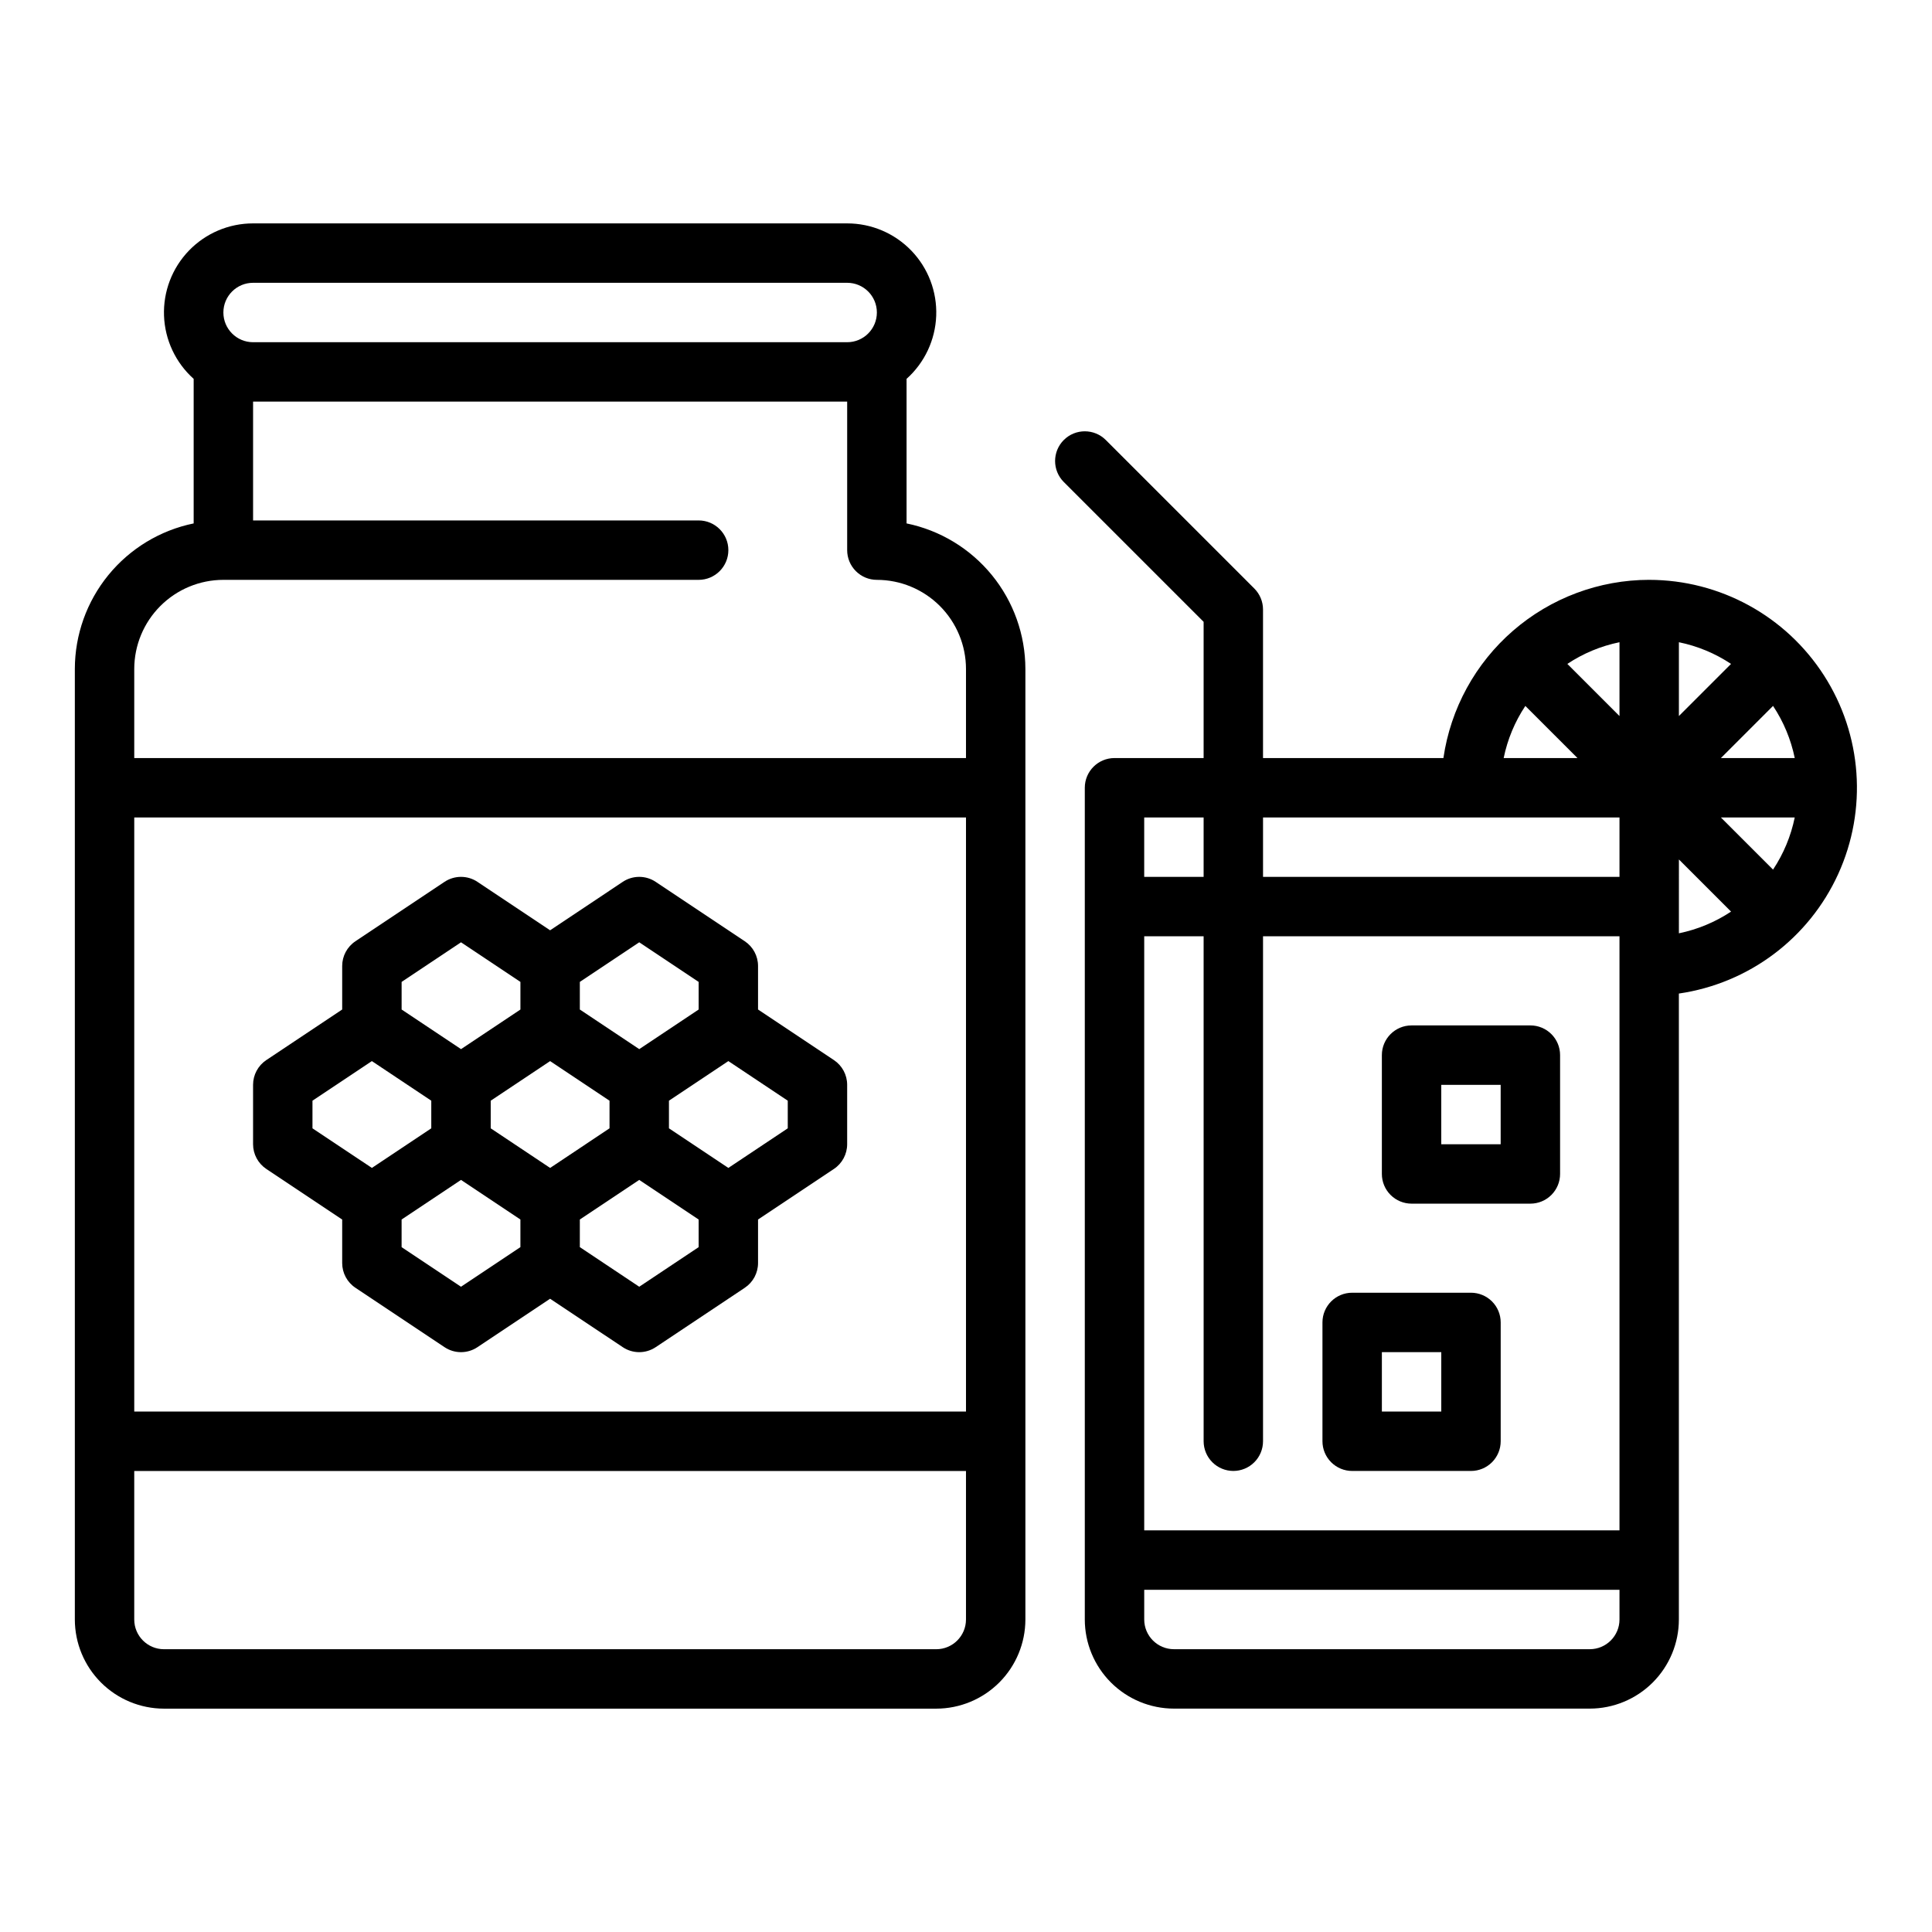
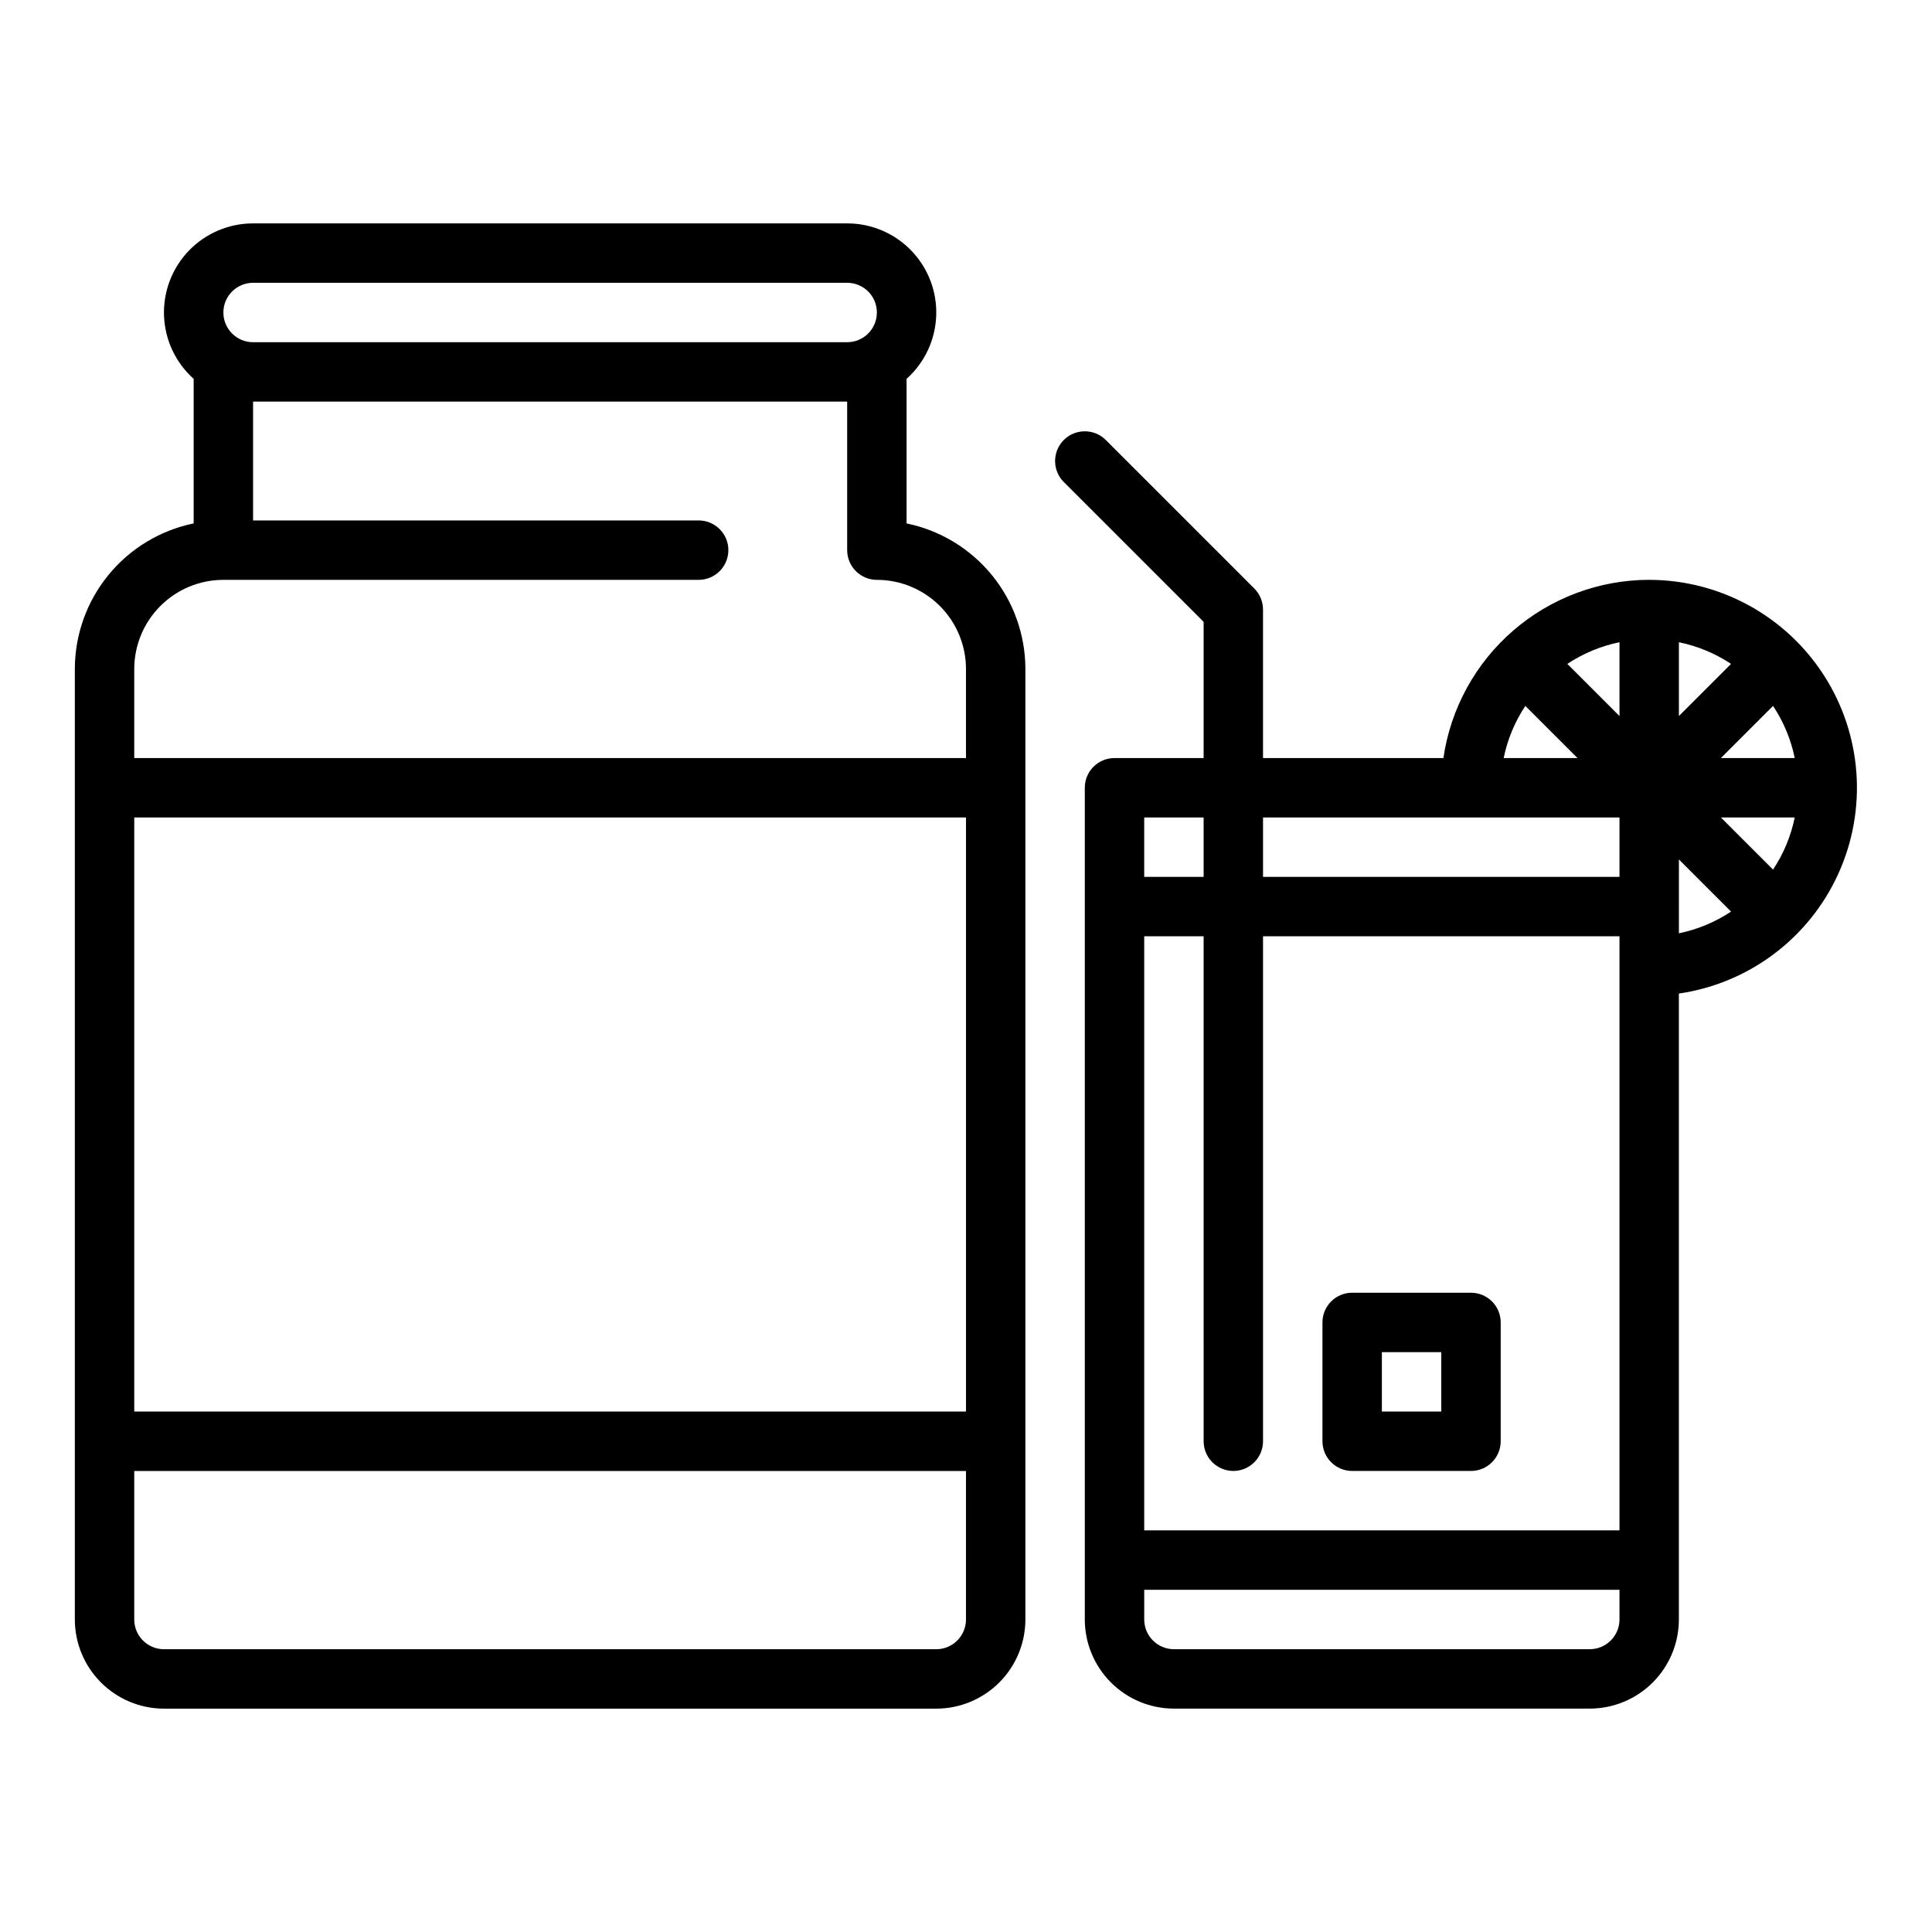
<svg xmlns="http://www.w3.org/2000/svg" fill="#000000" width="800px" height="800px" version="1.1" viewBox="144 144 512 512">
  <g>
    <path d="m581.05 297.66c-13.246 0.016-26.043 4.797-36.055 13.469-10.012 8.672-16.57 20.656-18.477 33.762h-47.805v-39.359c0-2.09-0.828-4.09-2.305-5.566l-39.359-39.359c-3.074-3.074-8.059-3.074-11.133 0s-3.074 8.059 0 11.133l37.055 37.051v36.102h-23.617c-4.348 0-7.871 3.523-7.871 7.871v220.42c0.004 6.262 2.496 12.262 6.922 16.691 4.43 4.426 10.43 6.918 16.691 6.926h110.21c6.258-0.008 12.262-2.5 16.691-6.926 4.426-4.43 6.918-10.43 6.922-16.691v-165.88c18.547-2.695 34.449-14.625 42.223-31.676 7.773-17.051 6.352-36.883-3.777-52.645-10.133-15.766-27.578-25.305-46.316-25.316zm19.004 62.977 19.57-0.004c-1.008 4.934-2.961 9.625-5.746 13.82zm-129.21 173.18c2.086 0 4.09-0.832 5.566-2.309 1.477-1.477 2.305-3.477 2.305-5.566v-133.82h94.465v157.44h-125.95v-157.44h15.742l0.004 133.82c0 2.09 0.828 4.09 2.305 5.566s3.477 2.309 5.566 2.309zm118.08-219.62c4.934 1.008 9.625 2.957 13.82 5.746l-13.82 13.816zm-15.742 19.562-13.816-13.816c4.191-2.789 8.883-4.738 13.816-5.746zm26.875 11.133 13.816-13.816h0.004c2.785 4.191 4.738 8.883 5.75 13.816zm-51.828-13.816 13.82 13.816h-19.562c1.008-4.934 2.957-9.625 5.746-13.816zm24.953 29.559v15.742l-94.465 0.004v-15.746zm-110.21 0v15.742l-15.746 0.004v-15.746zm102.34 220.42h-110.21c-4.344-0.004-7.867-3.527-7.871-7.871v-7.871h125.95v7.871c-0.004 4.344-3.527 7.867-7.871 7.871zm23.617-209.29 13.816 13.816v0.004c-4.195 2.785-8.887 4.738-13.82 5.75z" />
    <path d="m502.34 533.82h31.488c2.086 0 4.09-0.832 5.566-2.309s2.305-3.477 2.305-5.566v-31.488c0-2.086-0.828-4.09-2.305-5.566-1.477-1.473-3.481-2.305-5.566-2.305h-31.488c-4.348 0-7.875 3.523-7.875 7.871v31.488c0 2.09 0.832 4.09 2.309 5.566 1.477 1.477 3.477 2.309 5.566 2.309zm7.871-31.488h15.742v15.742h-15.742z" />
-     <path d="m518.08 462.98h31.488c2.09 0 4.09-0.832 5.566-2.309 1.477-1.477 2.305-3.477 2.305-5.566v-31.488c0-2.086-0.828-4.09-2.305-5.566-1.477-1.477-3.477-2.305-5.566-2.305h-31.488c-4.348 0-7.871 3.523-7.871 7.871v31.488c0 2.09 0.828 4.09 2.305 5.566 1.477 1.477 3.481 2.309 5.566 2.309zm7.871-31.488h15.742v15.742h-15.742z" />
    <path d="m384.25 282.71v-38.309c4.781-4.277 7.617-10.312 7.856-16.723 0.238-6.41-2.141-12.641-6.594-17.258-4.453-4.617-10.59-7.223-17.004-7.219h-157.44c-6.414-0.004-12.555 2.602-17.008 7.219-4.449 4.617-6.832 10.848-6.594 17.258 0.238 6.41 3.074 12.445 7.856 16.723v38.309c-8.883 1.824-16.867 6.66-22.602 13.688-5.734 7.023-8.875 15.812-8.887 24.883v251.91c0.008 6.262 2.5 12.262 6.926 16.691 4.43 4.426 10.43 6.918 16.691 6.926h204.67c6.262-0.008 12.266-2.5 16.691-6.926 4.43-4.43 6.918-10.43 6.926-16.691v-251.91c-0.012-9.07-3.148-17.859-8.883-24.883-5.738-7.027-13.719-11.863-22.605-13.688zm-173.18-63.766h157.44c4.348 0 7.871 3.523 7.871 7.871s-3.523 7.875-7.871 7.875h-157.44c-4.348 0-7.871-3.527-7.871-7.875s3.523-7.871 7.871-7.871zm-7.871 78.719 125.95 0.004c4.348 0 7.875-3.527 7.875-7.875 0-4.348-3.527-7.871-7.875-7.871h-118.08v-31.488h157.44v39.359c0 2.09 0.828 4.09 2.305 5.566 1.477 1.477 3.477 2.309 5.566 2.309 6.262 0.004 12.262 2.496 16.691 6.922 4.426 4.43 6.918 10.43 6.926 16.691v23.617h-220.42v-23.617c0.008-6.262 2.496-12.262 6.926-16.691 4.426-4.426 10.43-6.918 16.691-6.922zm196.8 62.977v157.44h-220.42v-157.44zm-7.871 220.42h-204.68c-4.344-0.004-7.867-3.527-7.871-7.871v-39.359h220.42v39.359c-0.008 4.344-3.527 7.867-7.875 7.871z" />
-     <path d="m214.57 453.78 20.113 13.406v11.531c0 2.633 1.312 5.09 3.504 6.551l23.617 15.742c2.644 1.766 6.09 1.766 8.734 0l19.246-12.832 19.25 12.832c2.644 1.766 6.09 1.766 8.734 0l23.617-15.742c2.188-1.461 3.504-3.918 3.504-6.551v-11.531l20.109-13.406c2.191-1.461 3.508-3.918 3.508-6.551v-15.742c0-2.633-1.316-5.09-3.508-6.551l-20.109-13.406v-11.531c0-2.633-1.316-5.09-3.504-6.551l-23.617-15.742v-0.004c-2.644-1.762-6.09-1.762-8.734 0l-19.25 12.836-19.25-12.832 0.004-0.004c-2.644-1.762-6.09-1.762-8.734 0l-23.617 15.742v0.004c-2.191 1.461-3.504 3.918-3.504 6.551v11.531l-20.113 13.406c-2.188 1.461-3.504 3.918-3.504 6.551v15.742c0 2.633 1.316 5.09 3.504 6.551zm51.602 31.219-15.742-10.496v-7.32l15.742-10.496 15.742 10.496v7.32zm23.617-59.797 15.742 10.496v7.32l-15.742 10.496-15.742-10.496v-7.32zm23.617 59.797-15.742-10.496v-7.32l15.742-10.496 15.742 10.496v7.32zm39.359-41.984-15.742 10.496-15.742-10.496v-7.32l15.742-10.496 15.742 10.496zm-39.359-49.297 15.742 10.496v7.32l-15.742 10.496-15.742-10.496v-7.32zm-47.23 0 15.742 10.496v7.32l-15.742 10.496-15.742-10.496v-7.32zm-39.367 41.98 15.742-10.496 15.742 10.496v7.32l-15.738 10.492-15.746-10.492z" />
  </g>
</svg>